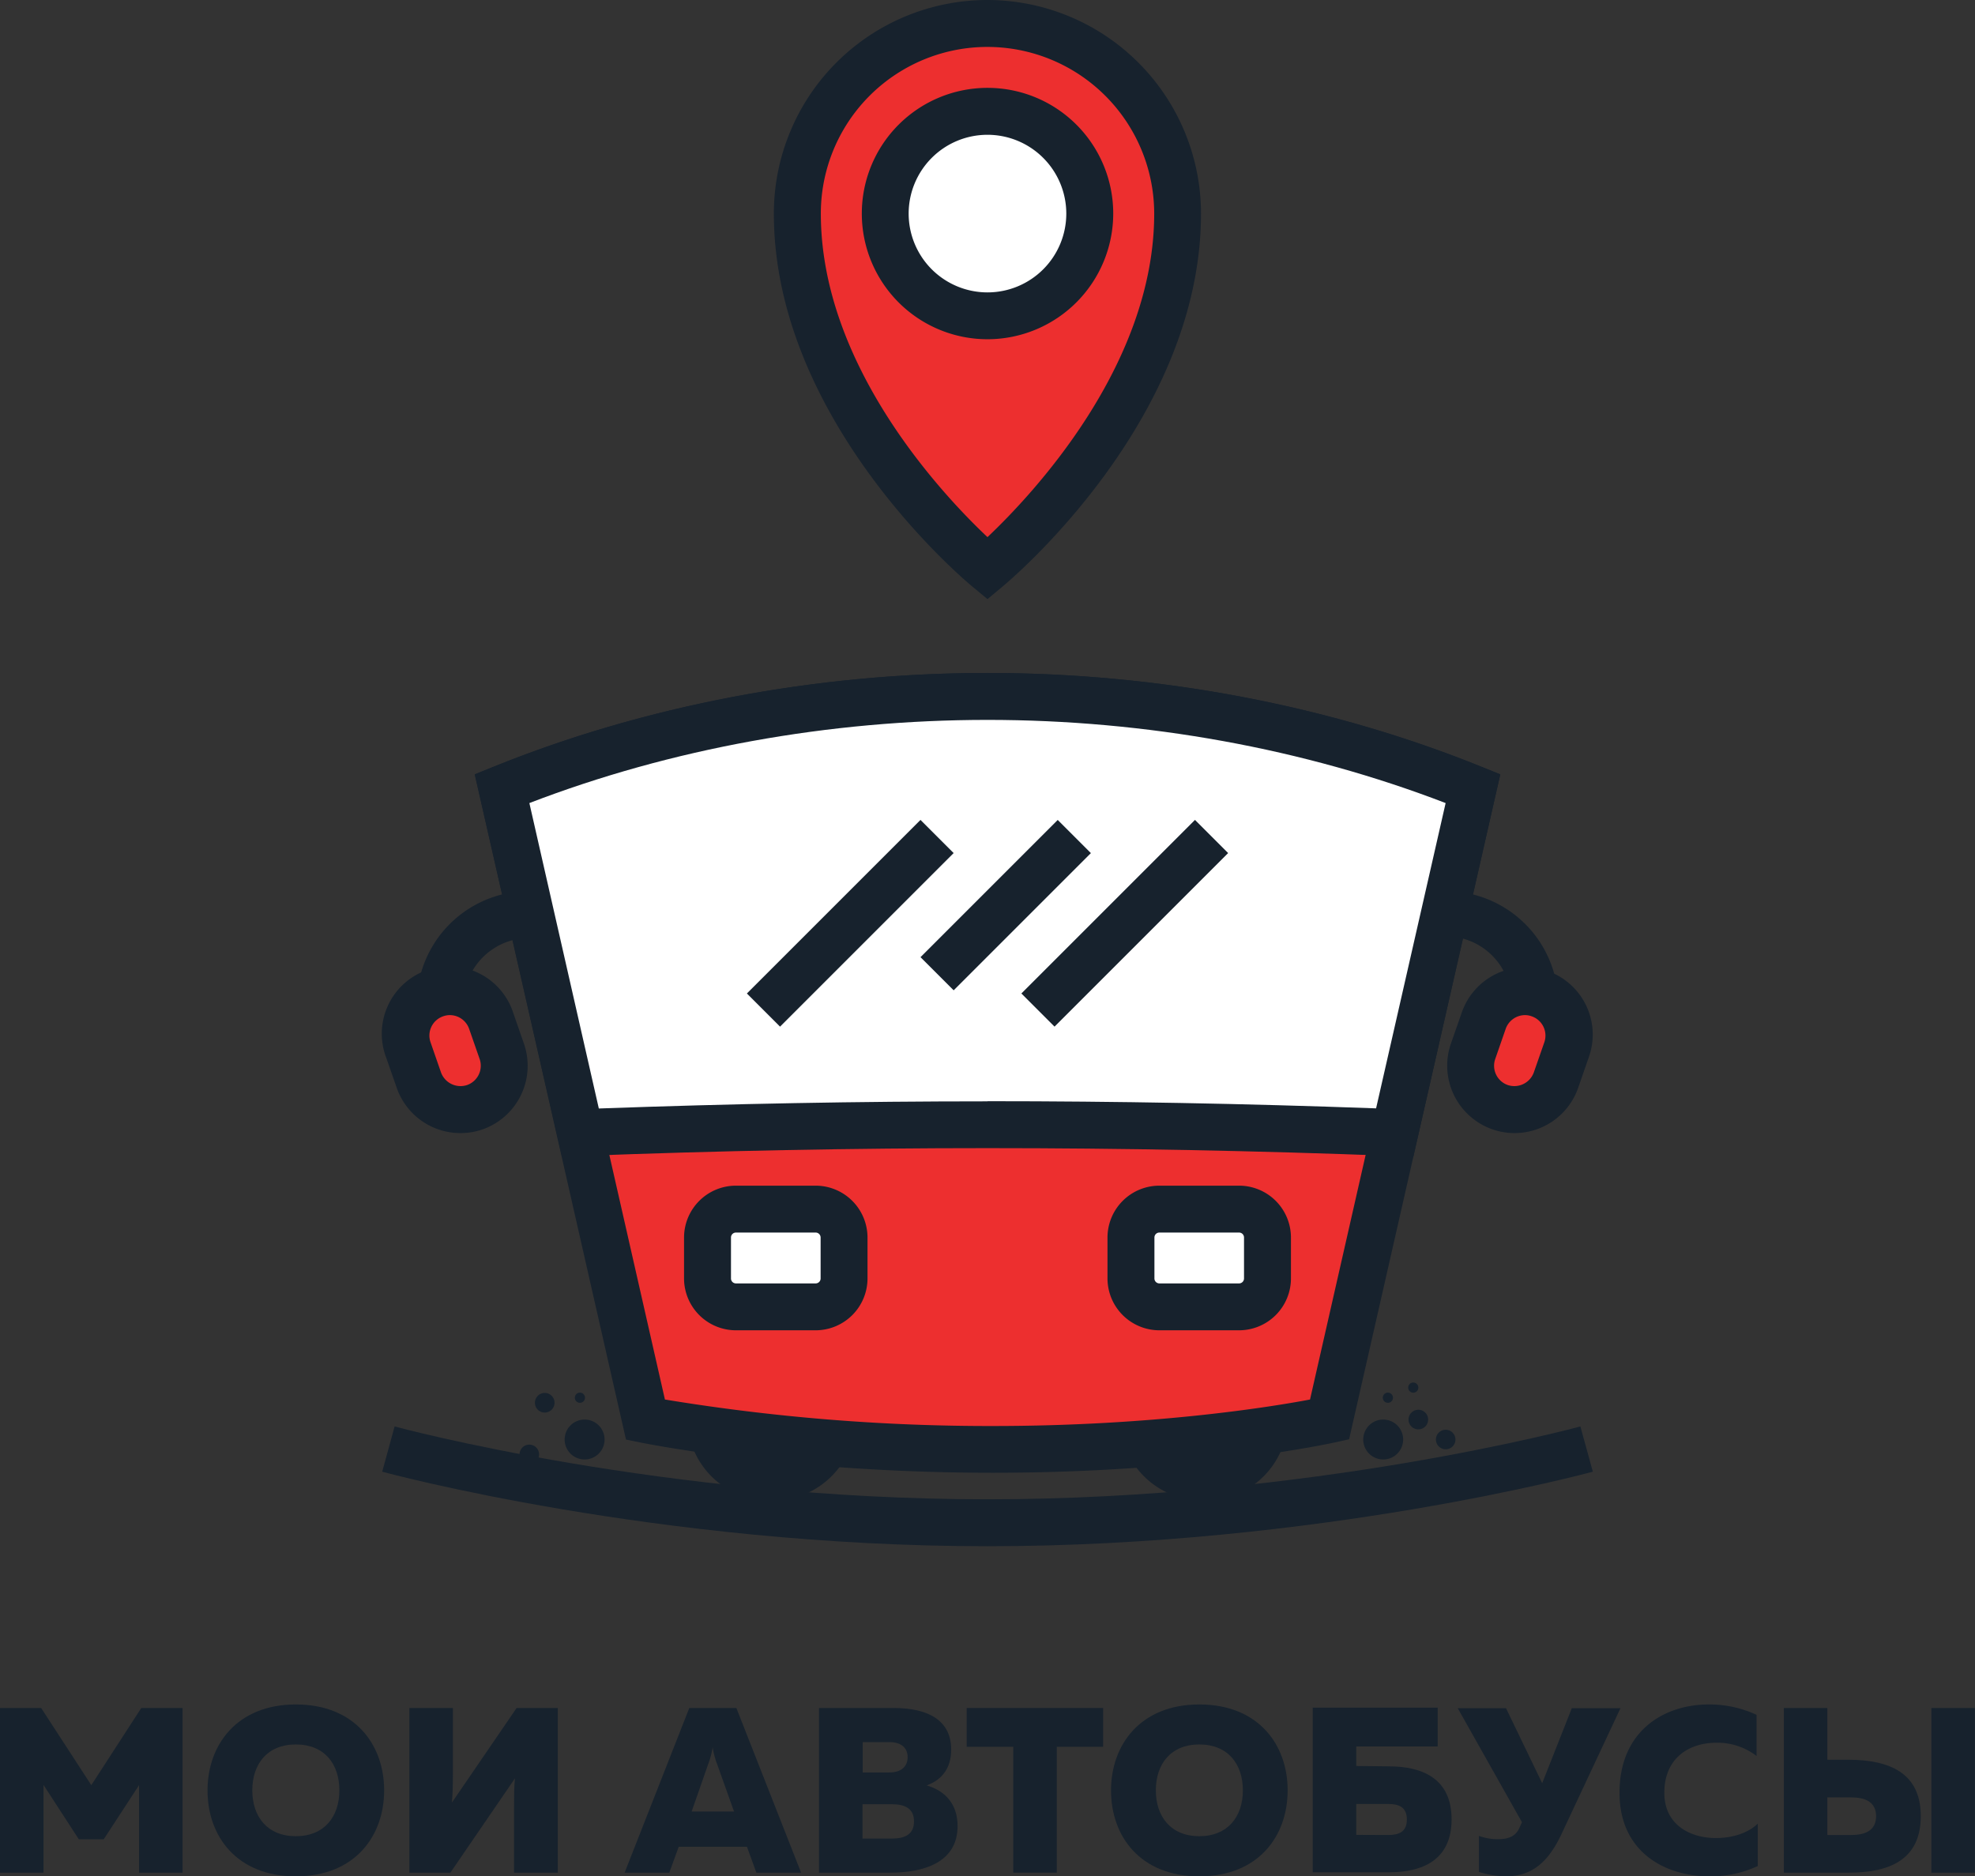
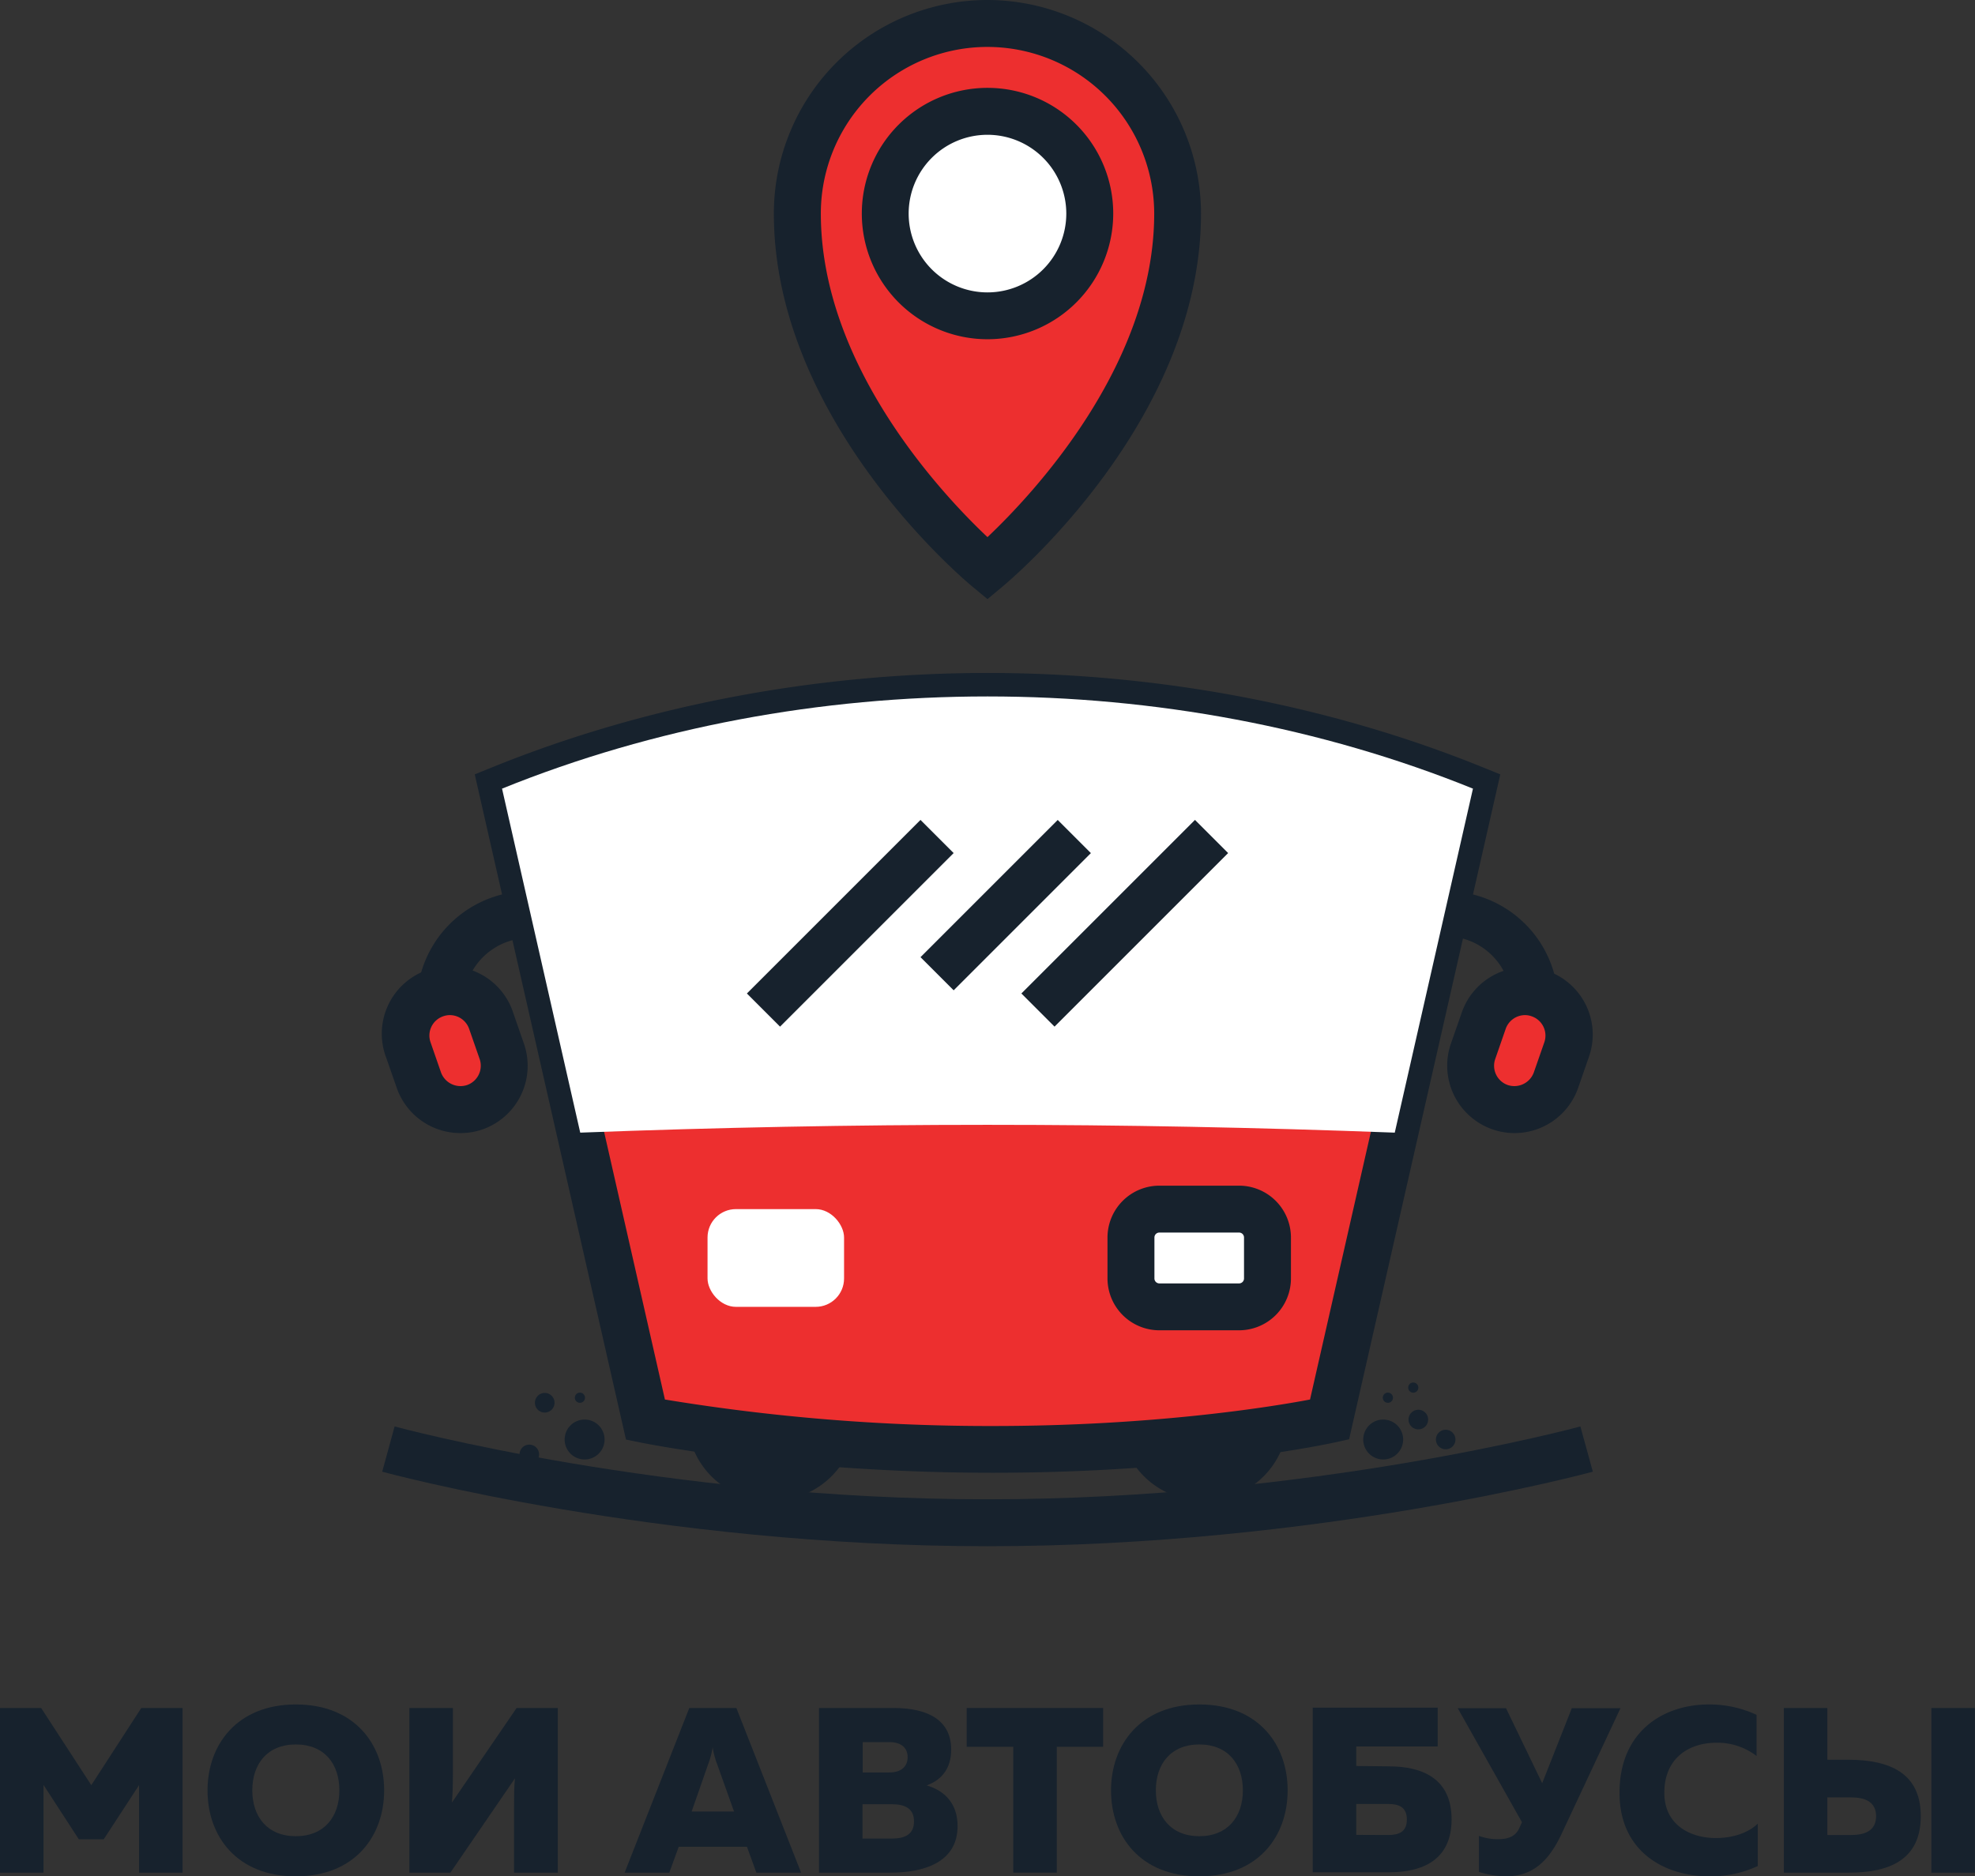
<svg xmlns="http://www.w3.org/2000/svg" id="Layer_6" data-name="Layer 6" viewBox="0 0 447.29 424.97">
  <rect x="0" y="0" width="447.29" height="424.97" fill="#333333" stroke="none" />
  <defs>
    <style>.cls-1{fill:#fff;}.cls-2{fill:#17222d;}.cls-3{fill:#ed2f2f;}</style>
  </defs>
  <path class="cls-1" d="M188.38,320a13.54,13.54,0,0,1-11.77,14.46h0a13.56,13.56,0,0,1-15.37-10.57q-1.76-9.48-3.5-18.95c-1.35-7,4.21-14,12.47-15.14h0c8.25-1.19,15.52,3.92,16.2,11C187.07,307.22,187.72,313.6,188.38,320Z" />
  <path class="cls-2" d="M174.61,339.91a18.78,18.78,0,0,1-18.59-15l-3.5-18.95a17,17,0,0,1,3-13.13,20.68,20.68,0,0,1,14-8.27,21.86,21.86,0,0,1,3.13-.22c10,0,18.24,6.88,19.11,16l2,19.13a18.82,18.82,0,0,1-16.3,20.27A19.7,19.7,0,0,1,174.61,339.91Zm-2-45a11,11,0,0,0-1.62.12,10.06,10.06,0,0,0-6.81,3.91,6.47,6.47,0,0,0-1.2,5l3.5,19a8.45,8.45,0,0,0,16.64-2.42l-2-19.13C180.77,297.69,177.1,294.94,172.59,294.94Z" />
  <path class="cls-1" d="M286.06,323.89a13.57,13.57,0,0,1-15.38,10.57h0A13.54,13.54,0,0,1,258.91,320l2-19.18c.67-7.1,7.94-12.21,16.19-11h0c8.26,1.18,13.82,8.13,12.48,15.14Q287.8,314.4,286.06,323.89Z" />
  <path class="cls-2" d="M272.68,339.91a19.45,19.45,0,0,1-2.75-.19,18.81,18.81,0,0,1-16.31-20.23l2-19.21c.87-9.08,9.08-16,19.1-16a22.1,22.1,0,0,1,3.14.22,20.71,20.71,0,0,1,13.94,8.26,17,17,0,0,1,3,13.14l-3.49,18.91A18.79,18.79,0,0,1,272.68,339.91Zm2-45c-4.51,0-8.18,2.75-8.53,6.39l-2,19.21a8.19,8.19,0,0,0,7.25,8.66,8.42,8.42,0,0,0,1.24.09,8.15,8.15,0,0,0,8.16-6.4L284.33,304a6.45,6.45,0,0,0-1.2-5,10,10,0,0,0-6.8-3.91A11.18,11.18,0,0,0,274.7,294.94Z" />
  <path class="cls-2" d="M352.91,227.34H342.29a14.88,14.88,0,1,0-29.75,0H301.91a25.5,25.5,0,1,1,51,0Z" />
  <path class="cls-3" d="M333.65,238.13a10,10,0,0,0,6.12,12.66h0a10,10,0,0,0,12.66-6.13l2.38-6.83a9.94,9.94,0,0,0-6.13-12.65h0A9.93,9.93,0,0,0,336,231.3Z" />
  <path class="cls-2" d="M343,256.65h0a15,15,0,0,1-5-.85,15.27,15.27,0,0,1-9.4-19.42l2.38-6.82a15.25,15.25,0,1,1,28.81,10l-2.37,6.83A15.26,15.26,0,0,1,343,256.65Zm2.37-26.72a4.65,4.65,0,0,0-4.37,3.12l-2.37,6.83a4.63,4.63,0,0,0,2.85,5.89,4.7,4.7,0,0,0,5.89-2.85l2.38-6.83a4.62,4.62,0,0,0-2.86-5.89A4.39,4.39,0,0,0,345.41,229.93Z" />
  <path class="cls-2" d="M145.38,227.34H134.76a14.88,14.88,0,0,0-29.76,0H94.38a25.5,25.5,0,0,1,51,0Z" />
  <path class="cls-3" d="M113.64,238.13a9.94,9.94,0,0,1-6.12,12.66h0a10,10,0,0,1-12.66-6.13l-2.37-6.83a9.94,9.94,0,0,1,6.12-12.65h0a9.94,9.94,0,0,1,12.66,6.12Z" />
  <path class="cls-2" d="M104.26,256.65a15.27,15.27,0,0,1-14.41-10.24l-2.38-6.83a15.26,15.26,0,1,1,28.82-10l2.37,6.82a15.27,15.27,0,0,1-9.39,19.42A15.11,15.11,0,0,1,104.26,256.65Zm-2.38-26.72a4.47,4.47,0,0,0-1.52.27,4.61,4.61,0,0,0-2.85,5.89l2.37,6.83a4.71,4.71,0,0,0,5.9,2.85,4.64,4.64,0,0,0,2.85-5.89l-2.38-6.83A4.64,4.64,0,0,0,101.88,229.93Z" />
  <path class="cls-3" d="M223.64,5.31a43.06,43.06,0,0,0-43.06,43.06c0,44.86,43.06,80.44,43.06,80.44s43.07-35.58,43.07-80.44A43.06,43.06,0,0,0,223.64,5.31Z" />
  <path class="cls-2" d="M223.64,135.7l-3.38-2.8c-1.84-1.52-45-37.71-45-84.53A48.38,48.38,0,0,1,223.64,0h0A48.43,48.43,0,0,1,272,48.37c0,46.82-43.15,83-45,84.53Zm0-125.07A37.73,37.73,0,0,0,185.9,48.37c0,34.66,27.89,64,37.74,73.29,9.84-9.3,37.76-38.71,37.76-73.29a37.79,37.79,0,0,0-37.76-37.74Z" />
  <path class="cls-1" d="M246.81,48.37a23.16,23.16,0,1,1-23.17-23.16A23.16,23.16,0,0,1,246.81,48.37Z" />
  <path class="cls-2" d="M223.64,76.84a28.47,28.47,0,1,1,28.48-28.47A28.5,28.5,0,0,1,223.64,76.84Zm0-46.31a17.85,17.85,0,1,0,17.85,17.84A17.86,17.86,0,0,0,223.64,30.53Z" />
  <path class="cls-3" d="M301.11,321.54a349.47,349.47,0,0,0-154.92,0L113.7,178.63c68.79-27.84,151.11-27.84,219.89,0Q317.35,250.09,301.11,321.54Z" />
  <path class="cls-3" d="M301.11,321.54q16.25-71.46,32.48-142.91c-68.78-27.84-151.1-27.84-219.89,0l32.49,142.91s33,6.73,78.71,6.73S301.11,321.54,301.11,321.54Z" />
  <path class="cls-2" d="M224.9,333.59c-45.7,0-78.4-6.56-79.77-6.84l-3.36-.68L107.52,175.4l4.19-1.7c34.37-13.91,73.08-21.27,111.94-21.27s77.56,7.36,111.93,21.27l4.2,1.7L305.54,326l-3.29.73C301,327,270.64,333.59,224.9,333.59ZM150.59,317a452.63,452.63,0,0,0,74.31,6c36.16,0,62.83-4.3,71.79-6L327.4,181.9c-32.06-12.34-67.83-18.84-103.75-18.84S152,169.56,119.89,181.9Z" />
  <path class="cls-1" d="M113.7,178.63q8.86,39,17.71,77.92c62.41-2.36,122.06-2.36,184.47,0q8.87-39,17.71-77.92C264.81,150.79,182.49,150.79,113.7,178.63Z" />
-   <path class="cls-2" d="M320.09,262l-4.41-.17c-31.43-1.19-61.53-1.77-92-1.77s-60.61.58-92,1.77l-4.41.17L107.52,175.4l4.19-1.7c34.37-13.91,73.08-21.27,111.94-21.27s77.56,7.36,111.93,21.27l4.2,1.7Zm-96.44-12.57c29.2,0,58,.53,88,1.62L327.4,181.9c-32.06-12.34-67.83-18.84-103.75-18.84s-71.7,6.5-103.76,18.84l15.73,69.18C165.6,250,194.44,249.46,223.65,249.46Z" />
  <rect class="cls-2" x="164.77" y="203.82" width="55.6" height="10.62" transform="translate(-91.48 197.42) rotate(-45)" />
  <rect class="cls-2" x="205.79" y="199.71" width="43.95" height="10.62" transform="translate(-78.26 221.1) rotate(-45)" />
  <rect class="cls-2" x="226.93" y="203.82" width="55.6" height="10.62" transform="translate(-73.27 241.37) rotate(-45)" />
  <path class="cls-2" d="M223.65,350.23c-74.79,0-136.48-16.71-137.09-16.88l2.81-10.25c.6.17,61,16.5,134.28,16.5s133.67-16.33,134.27-16.5l2.82,10.25C360.12,333.52,298.43,350.23,223.65,350.23Z" />
  <path class="cls-2" d="M127.88,326.06a4.52,4.52,0,1,1,4.52,4.52A4.52,4.52,0,0,1,127.88,326.06Z" />
  <path class="cls-2" d="M121.15,317.74a2.22,2.22,0,1,1,2.22,2.21A2.21,2.21,0,0,1,121.15,317.74Z" />
  <path class="cls-2" d="M117.67,329.43a2.21,2.21,0,1,1,2.21,2.21A2.21,2.21,0,0,1,117.67,329.43Z" />
  <path class="cls-2" d="M130.19,316.6a1.15,1.15,0,1,1,1.14,1.14A1.14,1.14,0,0,1,130.19,316.6Z" />
  <path class="cls-2" d="M317.78,326.06a4.52,4.52,0,1,0-4.52,4.52A4.52,4.52,0,0,0,317.78,326.06Z" />
  <path class="cls-2" d="M323.44,321.54a2.22,2.22,0,1,0-2.22,2.22A2.21,2.21,0,0,0,323.44,321.54Z" />
  <path class="cls-2" d="M329.62,326.06a2.21,2.21,0,1,0-2.21,2.21A2.2,2.2,0,0,0,329.62,326.06Z" />
  <path class="cls-2" d="M315.47,316.6a1.15,1.15,0,1,0-1.15,1.14A1.14,1.14,0,0,0,315.47,316.6Z" />
  <path class="cls-2" d="M321.22,314.3a1.15,1.15,0,1,0-1.14,1.15A1.14,1.14,0,0,0,321.22,314.3Z" />
  <path class="cls-2" d="M41.35,386.87v37.3H31.49V404.35l-8,12.26H17.85l-8-12.32v19.88H0v-37.3H9.32l11.36,17.48L32,386.87Z" />
  <path class="cls-2" d="M67,386.07c13.32,0,20,9.06,20,19.45S80.35,425,67,425s-20-9.06-20-19.45S53.71,386.07,67,386.07Zm0,9.06c-6.45,0-9.86,4.42-9.86,10.39s3.41,10.39,9.86,10.39,9.86-4.42,9.86-10.39S73.48,395.13,67,395.13Z" />
  <path class="cls-2" d="M116.42,424.17V408.93c0-2,0-4.37.21-6.13L102,424.17H92.71v-37.3h9.86v15.24c0,2.08-.06,4.42-.22,6.18L117,386.87h9.33v37.3Z" />
  <path class="cls-2" d="M141.46,424.17l14.65-37.3h10.66l14.66,37.3H171.3l-2.13-5.86H153.71l-2.13,5.86Zm15.18-13.85h9.6l-3.84-10.77a18.54,18.54,0,0,1-1-3.78,18.54,18.54,0,0,1-1,3.78Z" />
  <path class="cls-2" d="M202.36,386.87c8.16,0,13.06,3,13.06,9.43,0,4.1-2,6.82-5.55,8.1,4,1.17,7,4.05,7,9.22,0,8.47-8.1,10.55-15.19,10.55h-16.2v-37.3Zm-.32,21.8h-6.71v7.78H202c3,0,5-1,5-3.89S205,408.67,202,408.67Zm-.58-14.07h-6.08v6.87l6.08,0c2.61,0,4.1-1.33,4.1-3.46S204.07,394.6,201.46,394.6Z" />
  <path class="cls-2" d="M249.83,386.87v8.79H239.34v28.51h-9.86V395.66H218.93v-8.79Z" />
  <path class="cls-2" d="M271.62,386.07c13.33,0,20,9.06,20,19.45S285,425,271.62,425s-20-9.06-20-19.45S258.31,386.07,271.62,386.07Zm0,9.06c-6.44,0-9.85,4.42-9.85,10.39s3.41,10.39,9.85,10.39,9.86-4.42,9.86-10.39S278.08,395.13,271.62,395.13Z" />
  <path class="cls-2" d="M314.52,400.09c7.56,0,14.23,2.71,14.23,12s-6.67,12-14.23,12H297.3v-37.3h28.3v8.79H307.16v4.43Zm-.11,15.55c2.3,0,4.21-.64,4.21-3.51s-1.91-3.52-4.21-3.52h-7.25v7Z" />
  <path class="cls-2" d="M340.94,425a22,22,0,0,1-6-1v-8.15a12.79,12.79,0,0,0,4.31.74c2.35,0,4-.64,4.85-2.55l.59-1.29-14.55-25.84h10.93l8.2,17,6.71-17H367l-13.48,28.77C350.11,422.84,346,425,340.94,425Z" />
  <path class="cls-2" d="M387,386.07a25.42,25.42,0,0,1,10.82,2.35v9.32a14.56,14.56,0,0,0-9.11-3c-5.92,0-11.78,3.25-11.78,11.35,0,7.25,5.86,10.24,11.67,10.24,3.84,0,7.36-1.18,9.49-3.26v9.6A25.27,25.27,0,0,1,387.19,425c-10.23,0-20.41-5.59-20.41-18.92C366.78,392,376.91,386.07,387,386.07Z" />
  <path class="cls-2" d="M404,424.17v-37.3h9.85v11.72h4.91c9.22.06,16.25,3,16.25,12.79s-7,12.79-16.25,12.79Zm9.85-8.53h5.39c3,0,5.65-.9,5.65-4.26s-2.67-4.26-5.65-4.26h-5.39Zm23.56,8.53v-37.3h9.85v37.3Z" />
  <rect class="cls-1" x="160.24" y="273.87" width="30.92" height="22.14" rx="6.43" />
-   <path class="cls-2" d="M184.73,301.32H166.67a11.76,11.76,0,0,1-11.75-11.74V280.3a11.76,11.76,0,0,1,11.75-11.74h18.06a11.76,11.76,0,0,1,11.74,11.74v9.28A11.76,11.76,0,0,1,184.73,301.32Zm-18.06-22.14a1.12,1.12,0,0,0-1.12,1.12v9.28a1.12,1.12,0,0,0,1.12,1.12h18.06a1.12,1.12,0,0,0,1.12-1.12V280.3a1.13,1.13,0,0,0-1.12-1.12Z" />
  <path class="cls-1" d="M262.57,273.87h18.05a6.43,6.43,0,0,1,6.43,6.43v9.27a6.44,6.44,0,0,1-6.44,6.44H262.57a6.43,6.43,0,0,1-6.43-6.43V280.3A6.43,6.43,0,0,1,262.57,273.87Z" />
  <path class="cls-2" d="M280.62,301.32H262.57a11.76,11.76,0,0,1-11.75-11.74V280.3a11.76,11.76,0,0,1,11.75-11.74h18.05a11.76,11.76,0,0,1,11.75,11.74v9.28A11.76,11.76,0,0,1,280.62,301.32Zm-18.05-22.14a1.12,1.12,0,0,0-1.12,1.12v9.28a1.12,1.12,0,0,0,1.12,1.12h18.05a1.12,1.12,0,0,0,1.12-1.12V280.3a1.12,1.12,0,0,0-1.12-1.12Z" />
</svg>